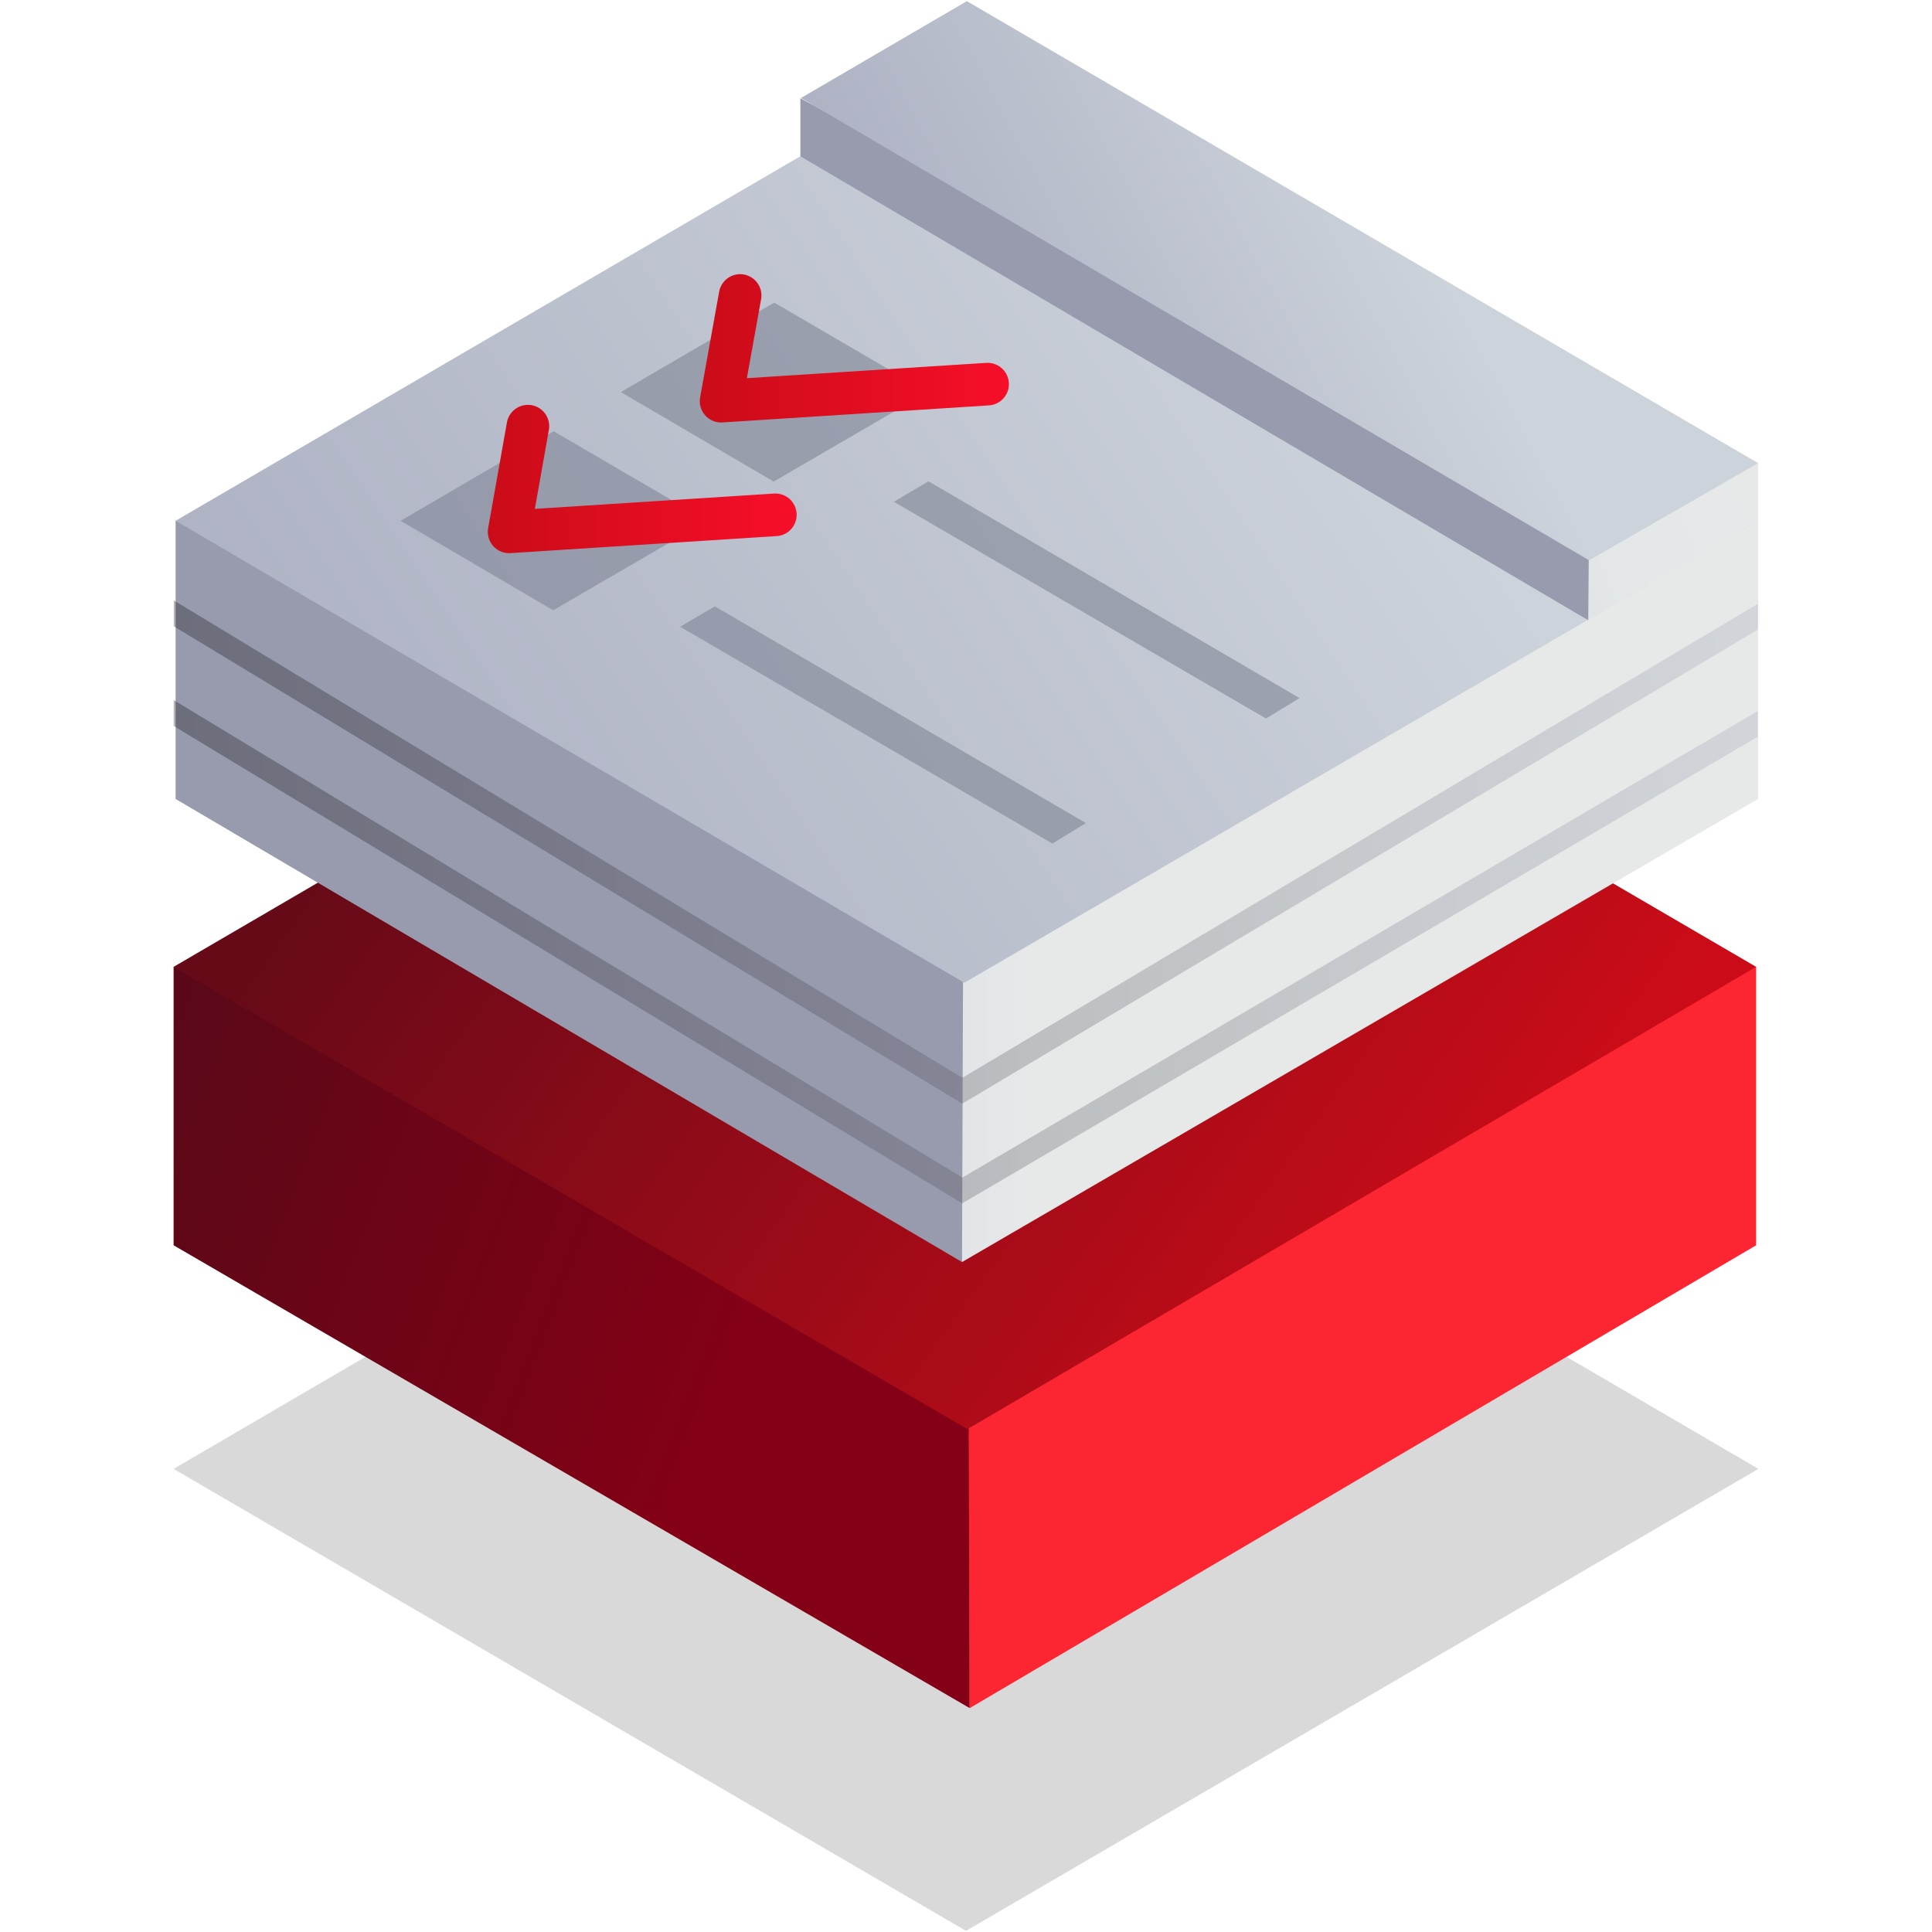
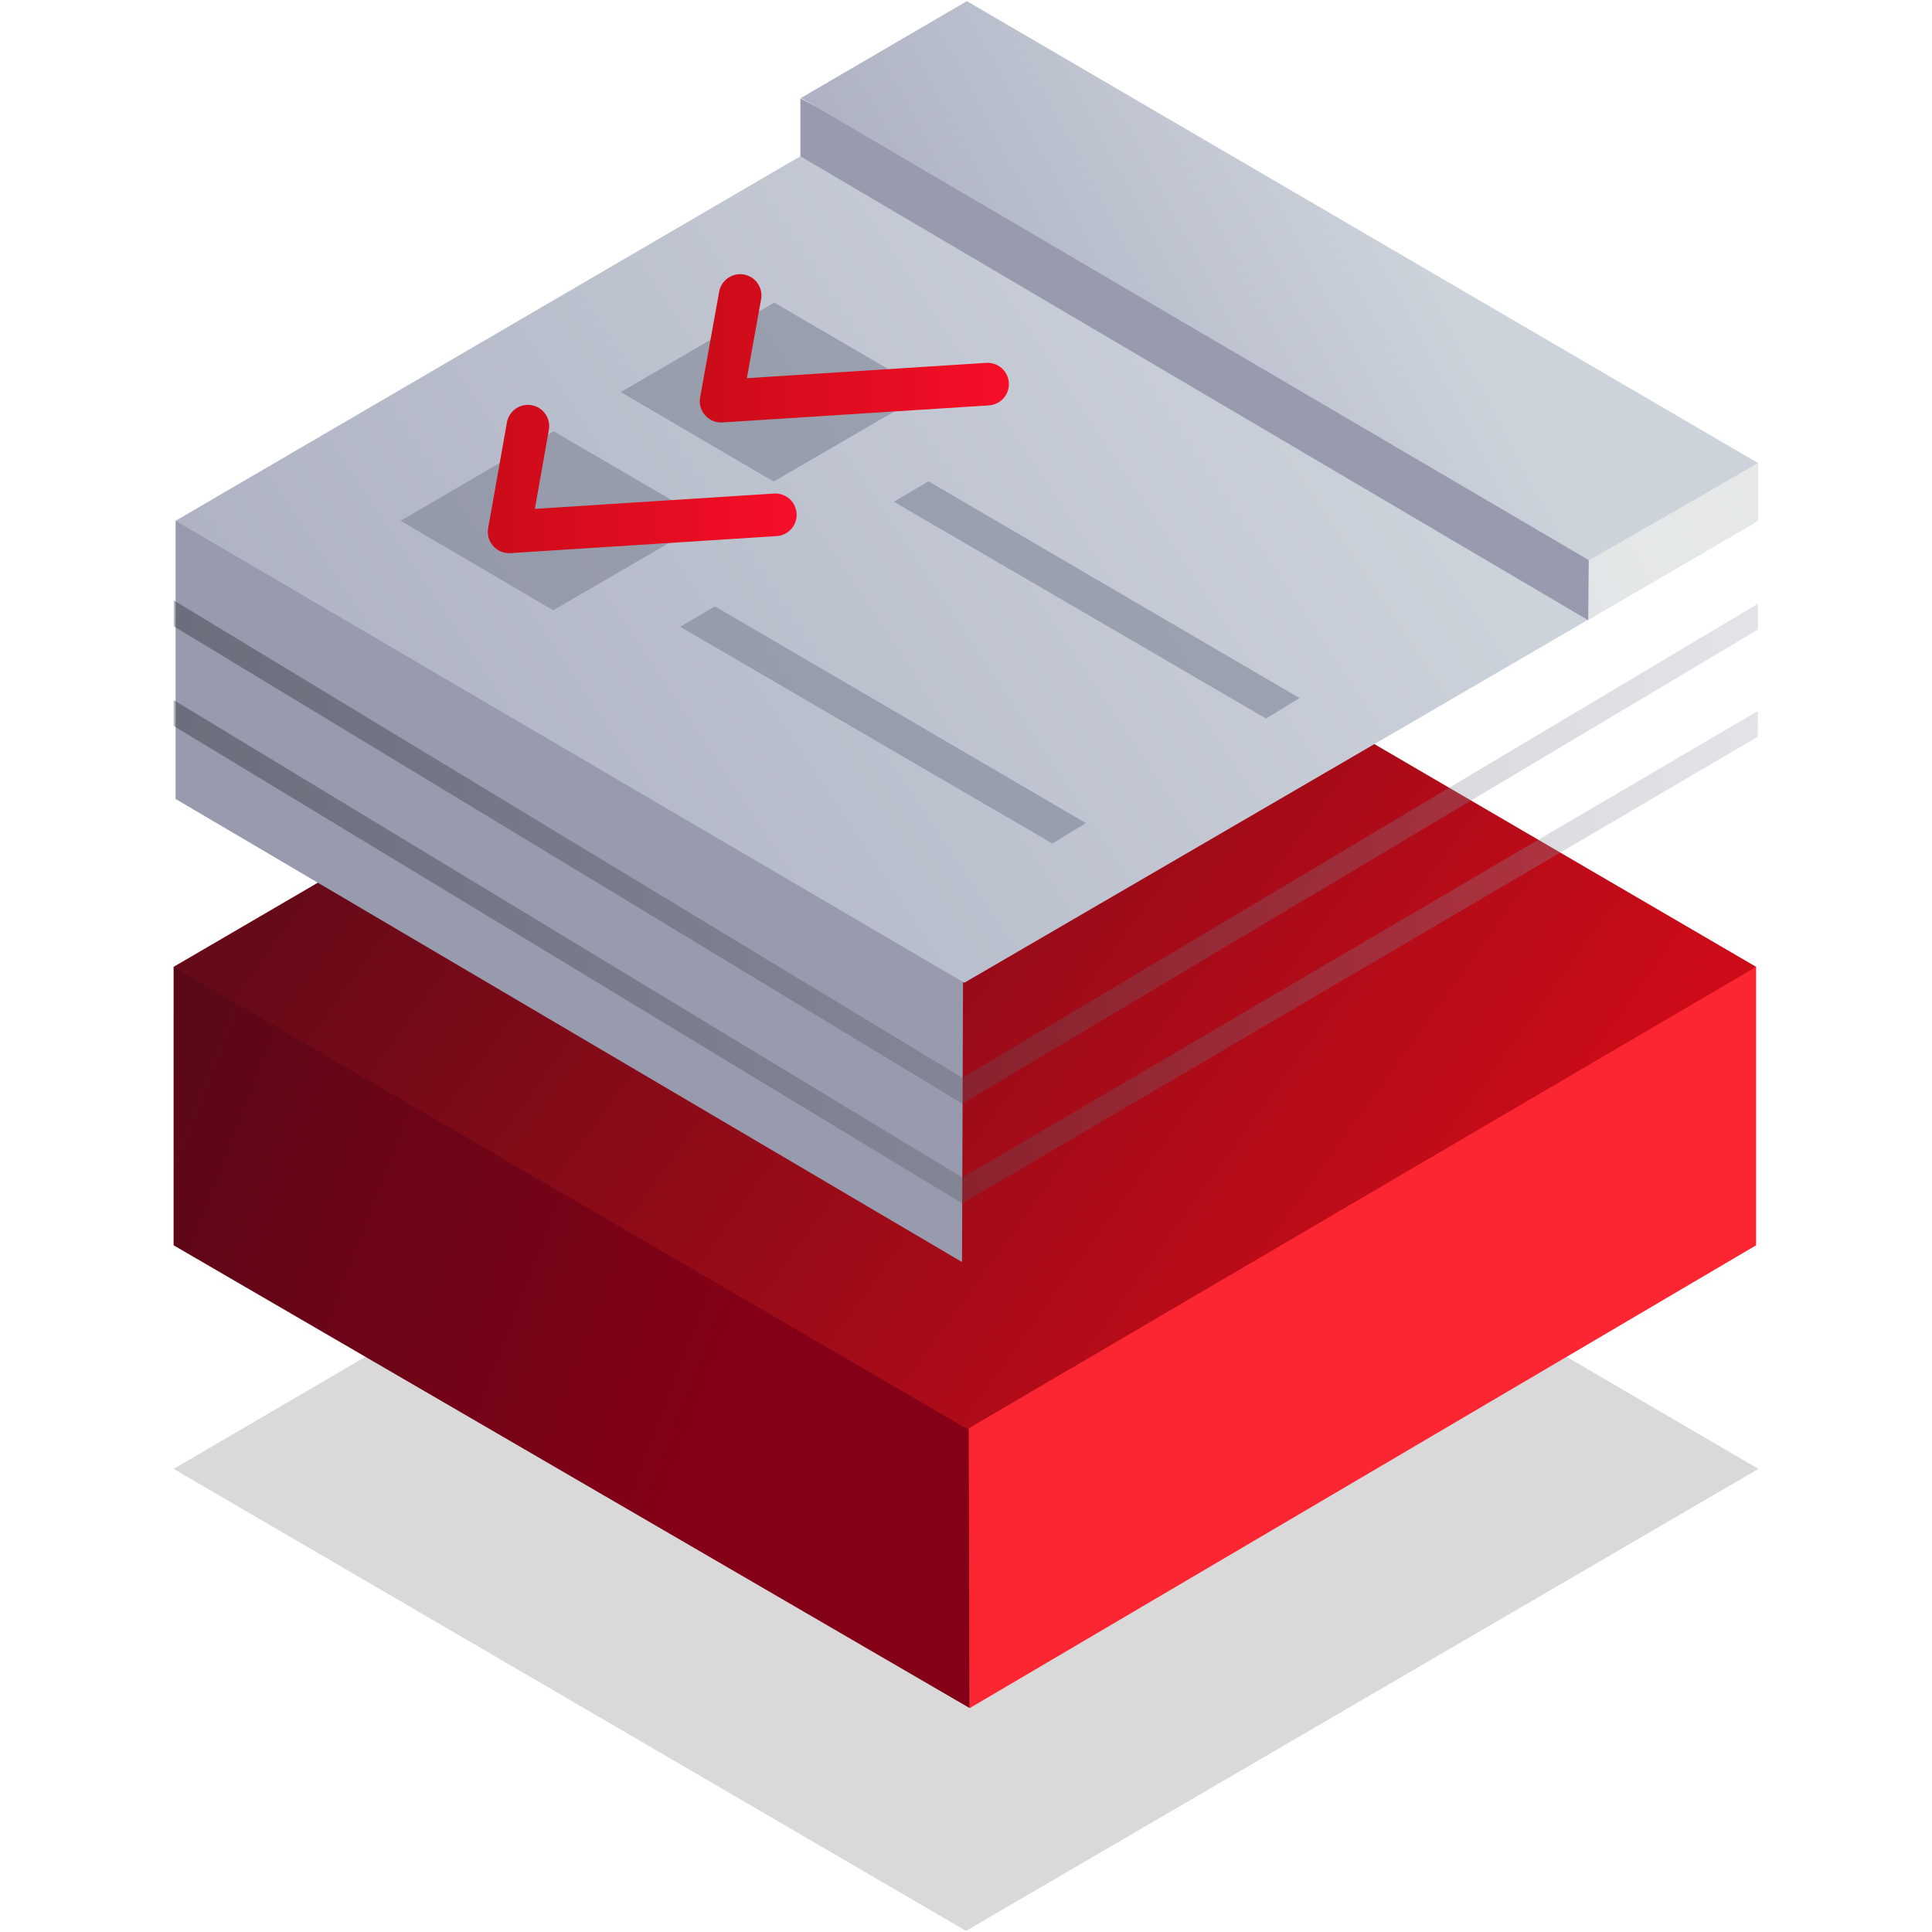
<svg xmlns="http://www.w3.org/2000/svg" xmlns:xlink="http://www.w3.org/1999/xlink" id="_68x68-15-years" data-name=" 68x68-15-years" viewBox="0 0 68 68">
  <defs>
    <style>.cls-1,.cls-13,.cls-14,.cls-16,.cls-17{fill:none;}.cls-2{opacity:0.15;isolation:isolate;fill:url(#Gradient_bez_nazwy);}.cls-3{fill:url(#Gradient_bez_nazwy_2);}.cls-4{fill:url(#Gradient_bez_nazwy_3);}.cls-5{fill:url(#Gradient_bez_nazwy_4);}.cls-6{fill:url(#Gradient_bez_nazwy_9);}.cls-7{fill:url(#Gradient_bez_nazwy_40);}.cls-8{fill:url(#Gradient_bez_nazwy_7);}.cls-9{fill:url(#Gradient_bez_nazwy_14);}.cls-10{fill:url(#Gradient_bez_nazwy_40-2);}.cls-11{fill:url(#Gradient_bez_nazwy_10);}.cls-12{clip-path:url(#clip-path);}.cls-13,.cls-14{stroke-miterlimit:10;stroke-width:0.78px;opacity:0.3;}.cls-13{stroke:url(#Gradient_bez_nazwy_205);}.cls-14{stroke:url(#Gradient_bez_nazwy_205-2);}.cls-15{fill:#818696;opacity:0.6;}.cls-16,.cls-17{stroke-linecap:round;stroke-linejoin:round;stroke-width:1.5px;}.cls-16{stroke:url(#Gradient_bez_nazwy_83);}.cls-17{stroke:url(#Gradient_bez_nazwy_83-2);}</style>
    <linearGradient id="Gradient_bez_nazwy" x1="51.2" y1="82.14" x2="17.51" y2="57.76" gradientTransform="translate(0 -18)" gradientUnits="userSpaceOnUse">
      <stop offset="0" />
      <stop offset="1" />
    </linearGradient>
    <linearGradient id="Gradient_bez_nazwy_2" x1="25.6" y1="67.18" x2="-0.56" y2="57.13" gradientTransform="translate(0 -18)" gradientUnits="userSpaceOnUse">
      <stop offset="0" stop-color="#840016" />
      <stop offset="1" stop-color="#510a18" />
    </linearGradient>
    <linearGradient id="Gradient_bez_nazwy_3" x1="69.05" y1="65.07" x2="69.53" y2="65.07" gradientTransform="translate(0 -18)" gradientUnits="userSpaceOnUse">
      <stop offset="0" stop-color="#fc2632" />
      <stop offset="1" stop-color="#f70e28" />
    </linearGradient>
    <linearGradient id="Gradient_bez_nazwy_4" x1="51.14" y1="64.46" x2="17.49" y2="40.12" gradientTransform="translate(0 -18)" gradientUnits="userSpaceOnUse">
      <stop offset="0" stop-color="#cb0c18" />
      <stop offset="1" stop-color="#670a18" />
    </linearGradient>
    <linearGradient id="Gradient_bez_nazwy_9" x1="31.4" y1="49.37" x2="73.99" y2="49.37" gradientTransform="matrix(-1, 0, 0, 1, 67.99, -18)" gradientUnits="userSpaceOnUse">
      <stop offset="0" stop-color="#e7e9e9" />
      <stop offset="1" stop-color="#98aacd" />
    </linearGradient>
    <linearGradient id="Gradient_bez_nazwy_40" x1="69.05" y1="49.37" x2="69.53" y2="49.37" gradientTransform="matrix(-1, 0, 0, 1, 67.99, -18)" gradientUnits="userSpaceOnUse">
      <stop offset="0" stop-color="#989aad" />
      <stop offset="1" stop-color="#98a0b7" />
    </linearGradient>
    <linearGradient id="Gradient_bez_nazwy_7" x1="21.47" y1="28.03" x2="56.06" y2="51.02" gradientTransform="matrix(-1, 0, 0, 1, 67.99, -18)" gradientUnits="userSpaceOnUse">
      <stop offset="0" stop-color="#cdd3db" />
      <stop offset="1" stop-color="#acb0c2" />
    </linearGradient>
    <linearGradient id="Gradient_bez_nazwy_14" x1="5.7" y1="35.5" x2="26.33" y2="44.91" gradientTransform="matrix(-1, 0, 0, 1, 67.99, -18)" gradientUnits="userSpaceOnUse">
      <stop offset="0" stop-color="#e7e9e9" />
      <stop offset="0.27" stop-color="#e4e7e8" />
      <stop offset="0.48" stop-color="#dadfe4" />
      <stop offset="0.67" stop-color="#c9d1df" />
      <stop offset="0.85" stop-color="#b2bfd6" />
      <stop offset="1" stop-color="#98aacd" />
    </linearGradient>
    <linearGradient id="Gradient_bez_nazwy_40-2" x1="47.06" y1="30.64" x2="47.55" y2="30.64" xlink:href="#Gradient_bez_nazwy_40" />
    <linearGradient id="Gradient_bez_nazwy_10" x1="18.24" y1="25.37" x2="34.33" y2="33.85" xlink:href="#Gradient_bez_nazwy_7" />
    <clipPath id="clip-path">
      <polygon class="cls-1" points="6.11 28.16 33.98 44.48 61.86 28.23 61.88 18.45 33.98 34.7 6.12 18.38 6.11 28.16" />
    </clipPath>
    <linearGradient id="Gradient_bez_nazwy_205" x1="1.97" y1="50.59" x2="63.54" y2="50.59" gradientTransform="matrix(-1, 0, 0, 1, 67.99, -18)" gradientUnits="userSpaceOnUse">
      <stop offset="0" stop-color="#acb0c2" />
      <stop offset="1" stop-color="#050505" />
    </linearGradient>
    <linearGradient id="Gradient_bez_nazwy_205-2" x1="2.62" y1="47.12" x2="63.54" y2="47.12" xlink:href="#Gradient_bez_nazwy_205" />
    <linearGradient id="Gradient_bez_nazwy_83" x1="24.63" y1="12.26" x2="35.51" y2="12.26" gradientUnits="userSpaceOnUse">
      <stop offset="0" stop-color="#cb0c18" />
      <stop offset="1" stop-color="#f70e28" />
    </linearGradient>
    <linearGradient id="Gradient_bez_nazwy_83-2" x1="17.17" y1="16.85" x2="28.04" y2="16.85" xlink:href="#Gradient_bez_nazwy_83" />
  </defs>
  <polygon class="cls-2" points="6.11 51.7 34 67.96 61.89 51.7 34 35.41 6.11 51.7" />
  <polygon class="cls-3" points="34.13 48.73 6.11 34.02 6.11 43.83 34.13 60.12 34.13 48.73" />
  <polygon class="cls-4" points="61.81 43.83 61.81 34.02 34.09 48.83 34.13 60.12 61.81 43.83" />
  <polygon class="cls-5" points="6.11 34.03 34.05 50.3 61.81 34.03 33.96 17.78 6.11 34.03" />
-   <polygon class="cls-6" points="33.86 44.42 61.88 28.12 61.88 18.32 31.36 33.03 33.86 44.42" />
  <polygon class="cls-7" points="33.86 44.42 33.9 33.13 6.18 18.32 6.18 28.12 33.86 44.42" />
  <polygon class="cls-8" points="34.03 2.08 6.18 18.33 33.94 34.59 61.88 18.33 34.03 2.08" />
  <polygon class="cls-9" points="55.9 21.82 61.88 18.33 61.88 16.29 55.9 19.71 55.9 21.82" />
  <polygon class="cls-10" points="55.9 21.83 55.93 18.31 28.17 3.46 28.17 5.5 55.9 21.83" />
  <polygon class="cls-11" points="34.03 0.04 28.19 3.45 55.93 19.72 61.88 16.3 34.03 0.04" />
  <g class="cls-12">
    <polyline class="cls-13" points="65.82 23.16 33.87 41.9 4.65 24.21" />
    <polyline class="cls-14" points="65.17 19.74 33.87 38.39 4.65 20.7" />
  </g>
  <polygon class="cls-15" points="32.65 13.8 27.23 16.95 21.85 13.8 27.25 10.65 32.65 13.8" />
  <polygon class="cls-15" points="24.89 18.33 19.47 21.48 14.1 18.33 19.49 15.18 24.89 18.33" />
  <polygon class="cls-15" points="31.46 17.66 44.56 25.29 45.74 24.57 32.68 16.94 31.46 17.66" />
  <polygon class="cls-15" points="23.94 22.06 37.04 29.69 38.22 28.97 25.16 21.34 23.94 22.06" />
  <path id="Kształt_1_kopia" data-name="Kształt 1 kopia" class="cls-16" d="M26.05,10.4l-.67,3.72,9.38-.6" />
  <path id="Kształt_1_kopia-2" data-name="Kształt 1 kopia" class="cls-17" d="M18.58,15l-.66,3.72,9.37-.6" />
</svg>